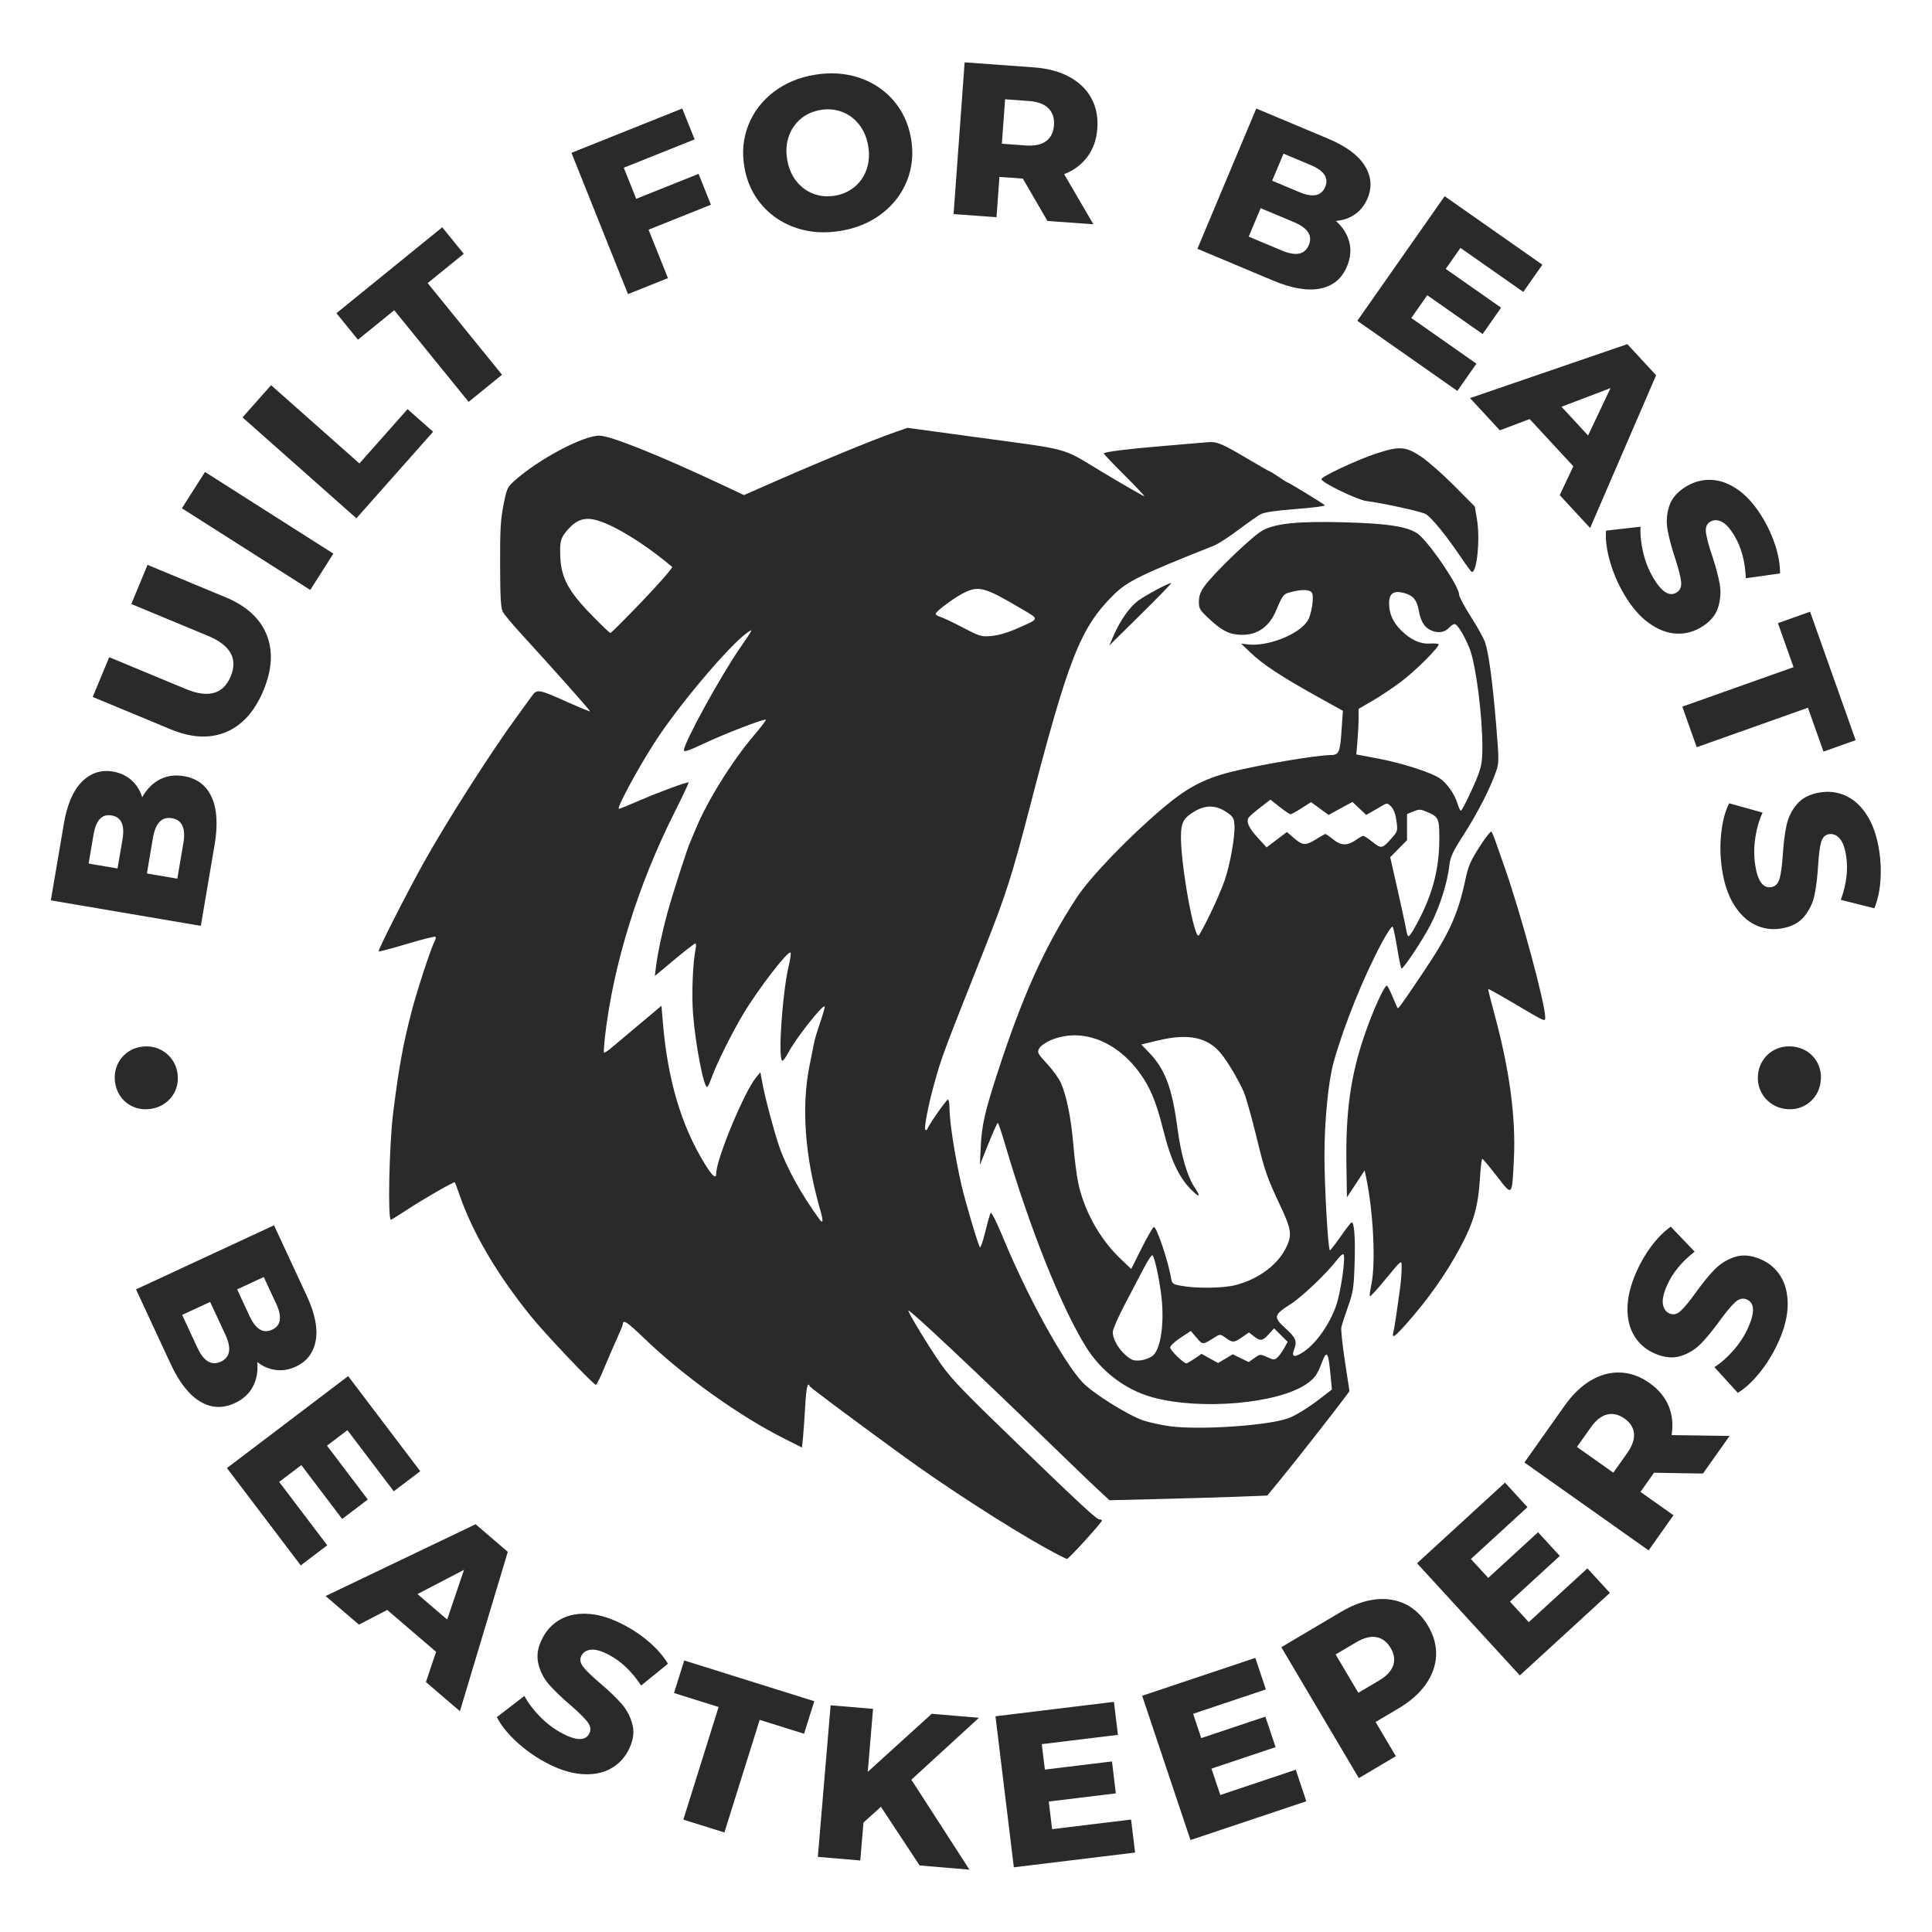
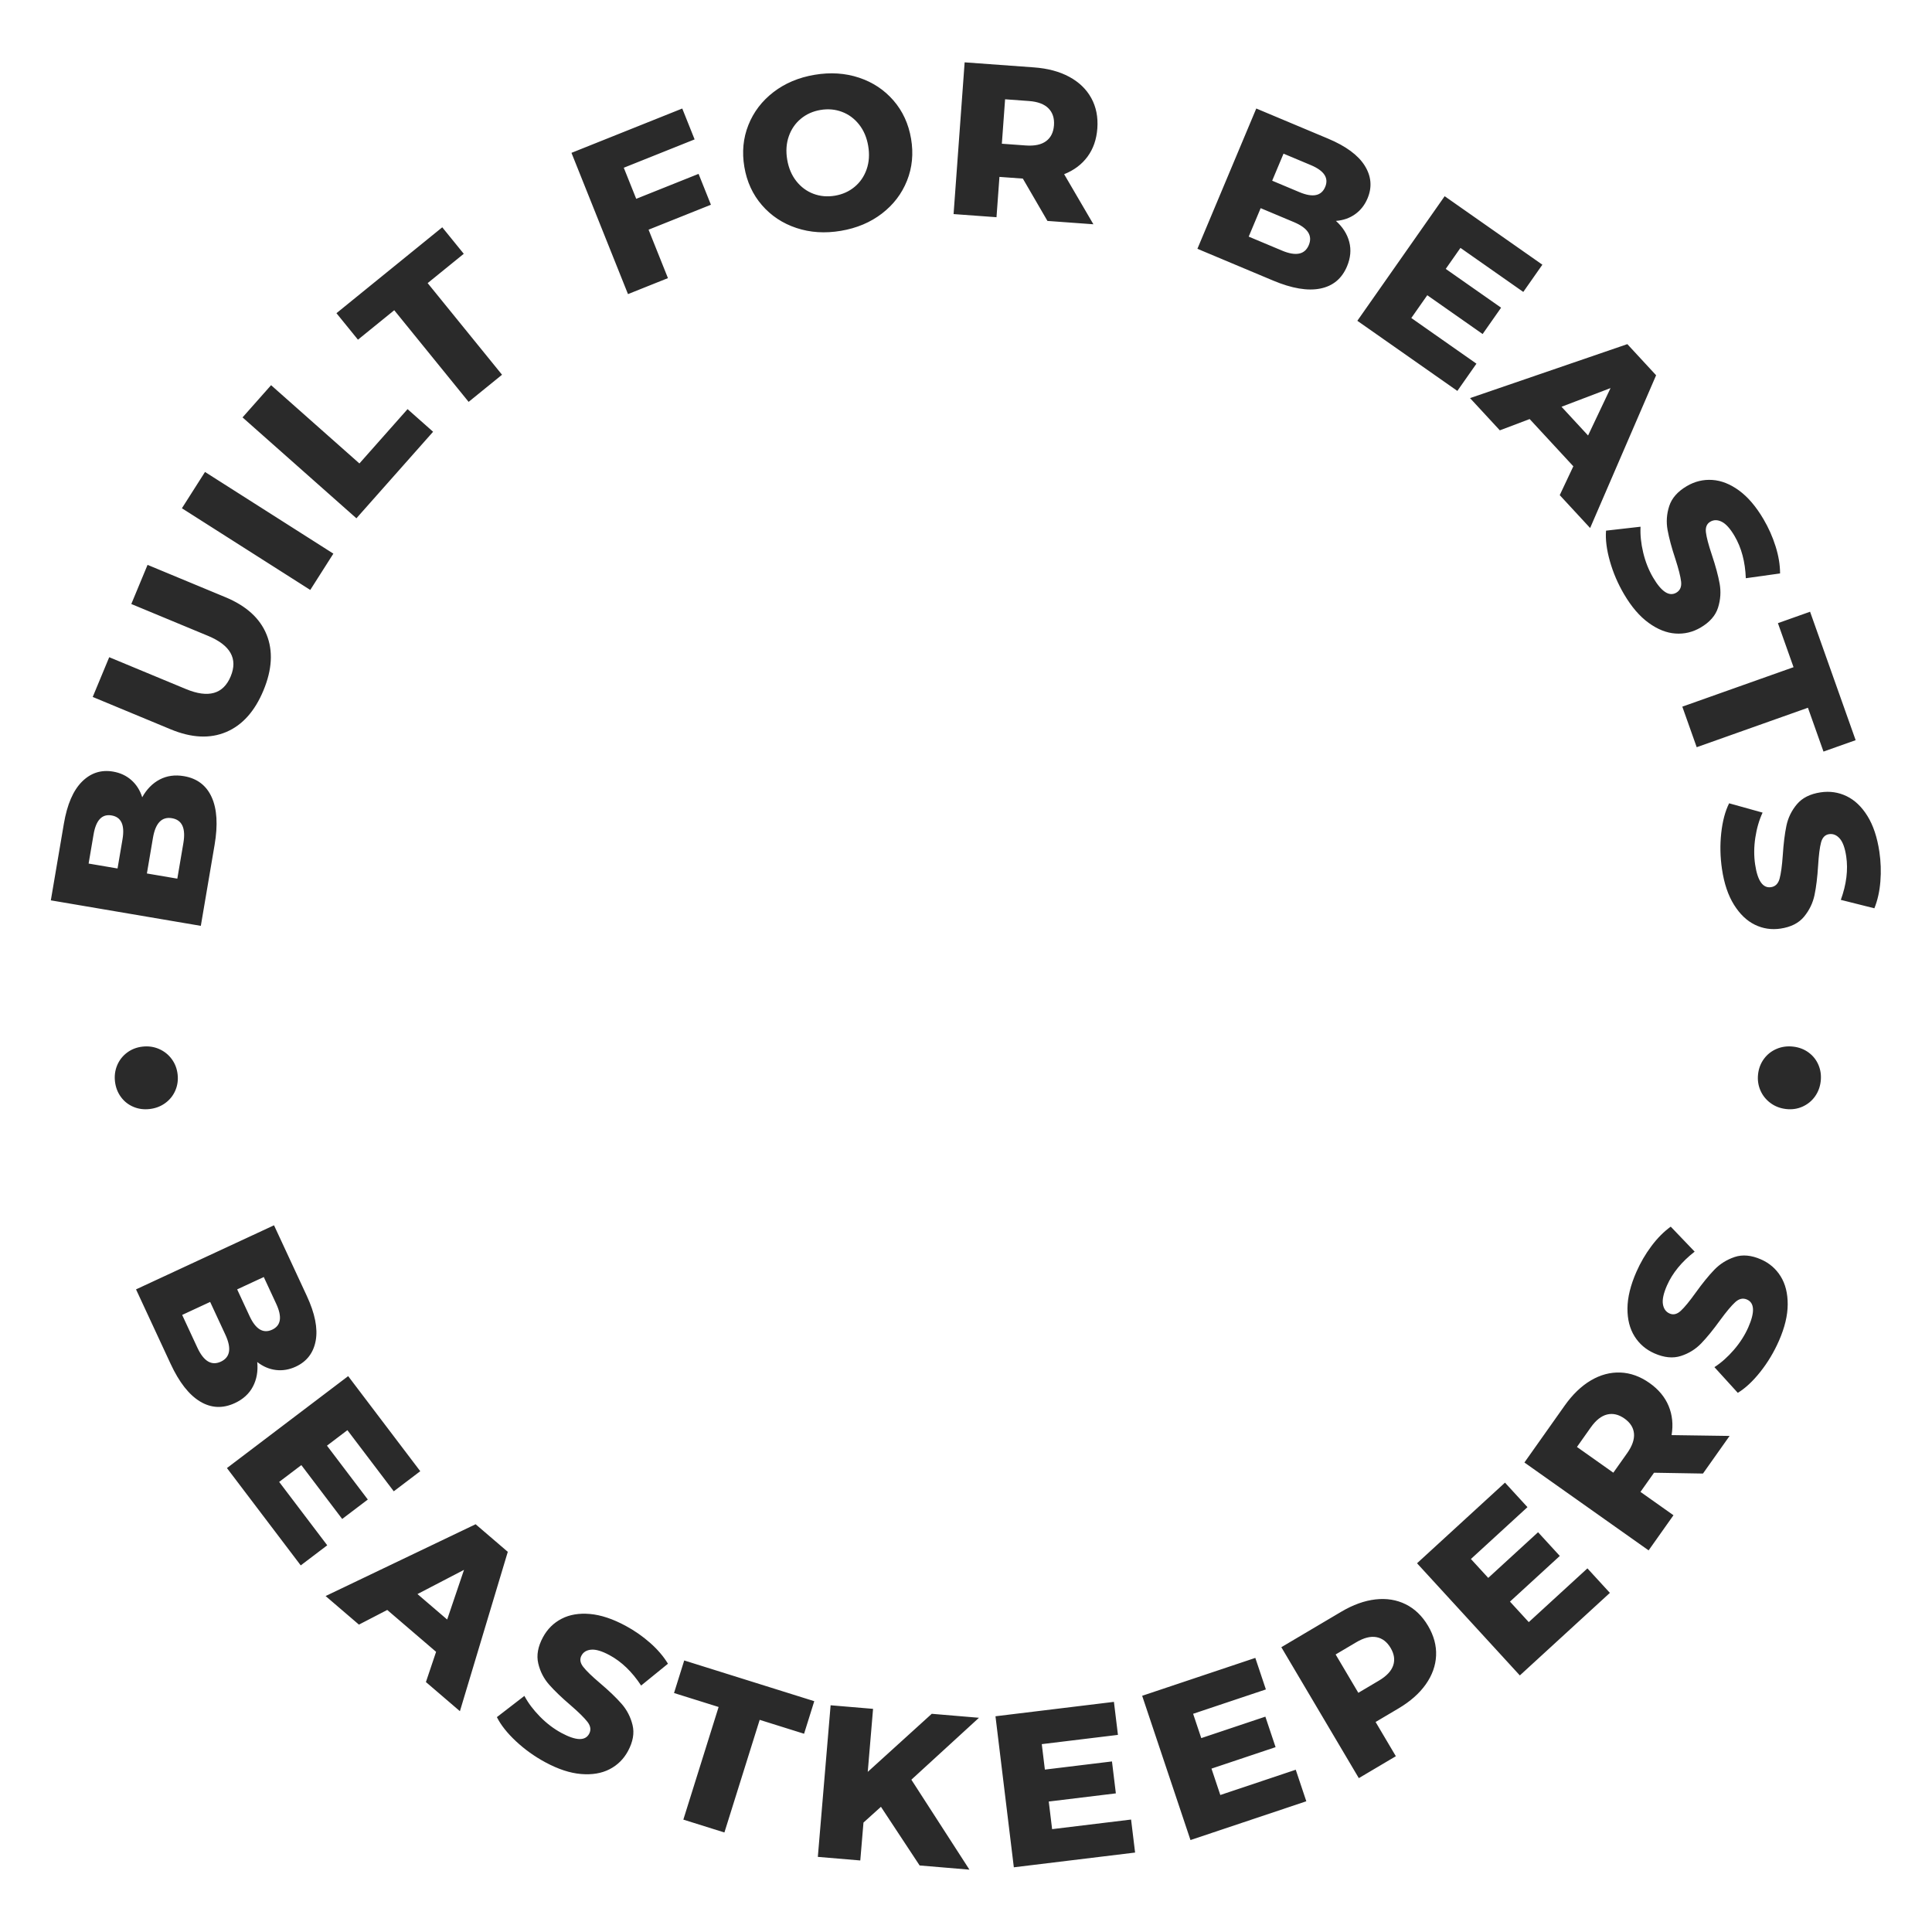
<svg xmlns="http://www.w3.org/2000/svg" height="800" width="800">
  <path transform="matrix(.917 0 0 .917 2426.003 -1674.207)" style="stroke:#c1c1c1;stroke-width:0;stroke-dasharray:none;stroke-linecap:butt;stroke-dashoffset:0;stroke-linejoin:miter;stroke-miterlimit:4;fill:#333;fill-rule:nonzero;opacity:1" d="M446.5 989.98c-77.04-5.19-144.92-26.29-205.14-63.78-63.69-39.64-113.22-92.95-147.42-158.66-43.61-83.76-62.82-172.31-58.95-271.62 2.47-63.29 10.41-113.42 25.89-163.45 25.88-83.68 70.6-151.53 135.12-205.06 65.54-54.38 147.38-86.4 238.5-93.31 38.72-2.94 46.56-2.59 77.84 3.48 91.83 17.82 166.22 65.26 211.55 134.89 14.43 22.16 23.21 43.46 23.46 56.9.26 13.76-1.51 13.32-30.58-7.7-29.14-21.08-43.25-30.12-65.97-42.27-42.67-22.84-88.95-35.97-142.62-40.47-17.9-1.51-58.24-.66-74.18 1.55-67.7 9.39-122.58 35.19-174.28 81.95-50.39 45.58-80.84 113.35-93.25 207.57-1.94 14.78-1.59 19.02 3.06 36.75 7.58 28.95 22.22 63.29 34 79.75 9.1 12.73 16.11 17.5 25.69 17.49 7.87 0 11.73-1.35 29.28-10.22 13.55-6.84 16.72-8.06 20.67-7.98 10.73.22 21.01 8.81 42.18 35.21 16.44 20.51 25.12 29.42 31.52 32.32 4.15 1.88 6.51 2.1 22.63 2.12 9.9.02 24.75-.16 33-.39 14.07-.4 15.44-.27 22.06 2.1 22.25 7.94 47.37 35.59 107.99 118.85 25.3 34.76 34.44 44.93 51.98 57.84 18.29 13.48 33.76 21.23 52.57 26.36 6.9 1.88 10.81 2.28 21.9 2.23 11.71-.05 14.52-.4 21.17-2.61 19.33-6.44 28.68-14.44 55.32-47.32 26.62-32.86 36.52-54.72 28.19-62.25-6.93-6.27-18.76-5.68-57 2.82-20.57 4.58-29.67 5.35-32.28 2.76-1.57-1.57-1.48-2.27 1.36-11.06 3.47-10.71 9.99-24.5 15.73-33.27 7.41-11.33 25.26-27.79 46.01-42.43 25.84-18.24 36.94-29.27 44.31-44.07 5.49-11.01 9.19-23.35 9.19-30.64 0-3.5-.47-4.62-2.51-5.96-2.36-1.55-2.93-1.51-9.43.58-4.3 1.38-15.2 7.14-28.74 15.18-25.92 15.39-33.94 19.45-41.61 21.06-5.37 1.12-5.87 1.06-7.86-.92-3.47-3.48-2.28-15.13 3.31-32.3 7.7-23.62 25.31-44.46 59.34-70.19 19.75-14.93 28.88-23.68 32.82-31.45 4.4-8.68 4.49-19.34.18-21-2.28-.87-10.72 3.71-22.5 12.22-10.81 7.8-17.49 11.65-22.19 12.78-2.01.48-3.38.05-5.44-1.72-2.39-2.05-2.82-3.27-3.19-9.1-.92-14.43 6.83-46.31 17.5-72.04 3.22-7.76 12.57-26.32 17.11-34 9.64-16.27 24.29-32.48 30.83-34.12 7.3-1.83 31.01 9.13 49.79 23.02 23.26 17.2 41.57 38.4 53.94 62.45 5.65 10.98 10.83 25.68 10.45 29.61-.26 2.67-.72 3.08-3.8 3.37-5.67.54-10.13-1.24-37.5-14.95-15.59-7.81-27.65-13.24-30.13-13.57l-4.13-.54-1.74 5.23c-1.28 3.87-1.63 7.38-1.31 13.46.72 13.58 6.58 24.18 26.84 48.54 16.35 19.66 21.01 25.6 26.78 34.19 10.15 15.1 17.13 31.01 20.31 46.31 1.89 9.07 1.59 31.35-.55 41.5-4.08 19.35-7.2 23.03-16.15 19.07-6.17-2.73-10.92-6.65-27.79-22.87-7.63-7.34-15.4-14.08-17.27-14.97-3.15-1.5-3.52-1.5-5.06.05-2.55 2.54-.32 14.97 4.41 24.69 3.17 6.49 5.47 9.25 16.67 20.03 26.26 25.27 32.06 31.47 36.42 38.88 9.64 16.4 13.46 36.92 11.24 60.35-2.07 21.84-4.84 31.77-8.84 31.77-3.05 0-5.75-2.65-14.96-14.73-16.97-22.27-25.3-27.84-33.51-22.43-6.65 4.39-9.9 10.73-18.63 36.35-24.12 70.86-48.8 114.77-84.52 150.34-20.46 20.38-36.29 31.3-69.58 47.98-58.27 29.19-112.23 45.34-174 52.06-16.67 1.82-58.03 2.59-75.5 1.41m17.81-587.09c-4.36-4.07-11.06-9.11-14.87-11.21-13.16-7.25-35.37-13.45-60.44-16.87-14.21-1.94-68.65-1.61-92.5.55-25.1 2.28-46.5 3.2-46.5 1.99 0-1.93 7.76-8.41 16-13.36 13.97-8.41 25.41-13.53 48-21.5 41.48-14.64 85.36-17.71 113.3-7.95 10.58 3.69 16.77 7.79 29.03 19.23 16.13 15.04 26.45 19.42 40.52 17.17 14.07-2.24 27.3-10 56.15-32.9 23.44-18.61 32.96-25.21 45.5-31.51 14.15-7.12 23.46-9.49 40-10.22 12.24-.53 13.11-.45 14.84 1.49 2.61 2.92 1.55 5.13-5.68 11.9-11.67 10.92-38.1 27.3-93.16 57.75-41.99 23.22-43.59 24.18-53.67 32.18-10.68 8.49-12.69 9.44-21.32 10.09l-7.27.55z" />
  <g fill="#333">
-     <path d="M3335.088-1928.111h58.474v153.702q0 23.723 10.86 35.585t27.9 11.862 28.067-11.862 11.026-35.585v-153.702h58.474v160.384q0 25.395-7.852 43.772-7.853 18.378-21.218 30.406-13.365 12.03-31.074 17.877t-37.424 5.847q-19.38 0-37.089-5.847t-31.074-17.877-21.218-30.406-7.852-43.772ZM3750.084-1928.111v48.45h-34.416q-12.697 0-21.385 8.854-8.687 8.854-8.687 21.217v174.753h-60.479v-174.753q0-12.363-8.687-21.217-8.688-8.855-21.385-8.855h-34.416v-48.45ZM3838.295-1777.082q0 21.05 4.678 33.08 4.678 12.028 12.864 18.042t19.213 7.518q11.026 1.504 23.39 1.504h12.028v42.101h-128.642v-253.274h56.47ZM3925.504-1674.837l69.5-253.274h89.883l69.5 253.274h-53.796l-3.007-11.026q-2.34-10.025-8.02-18.044t-13.365-13.866q-7.685-5.848-17.04-9.022t-19.38-3.174q-10.025 0-19.38 3.174-9.356 3.174-16.874 9.022-7.518 5.847-13.198 14.033t-8.354 17.877l-3.007 11.026Zm114.274-106.589q6.683 0 12.03-2.84 5.345-2.84 9.021-7.518 3.675-4.678 5.012-10.693t-.334-12.363l-5.346-21.05q-1.671-8.353-7.685-12.363-6.015-4.01-12.698-4.01-6.682 0-12.53 4.01t-7.852 12.363l-5.012 21.05q-1.67 6.35-.334 12.363 1.337 6.015 4.845 10.693t9.022 7.518 11.861 2.84M4179.781-1928.111h36.087l66.158 97.567q3.007 5.346 7.518 7.852t9.523 2.506q7.685 0 14.034-5.346 6.348-5.346 6.348-15.036v-87.543h52.46v253.274h-35.753l-66.827-90.55q-3.007-5.013-7.685-7.352-4.678-2.338-9.356-2.338-7.685 0-14.033 5.346-6.349 5.346-6.349 14.702v80.192h-52.125ZM4644.897-1801.14q0 26.063-9.69 48.95-9.69 22.889-26.564 40.264t-39.428 27.4q-22.554 10.023-48.617 10.023h-100.24v-253.274h100.24q26.063 0 48.617 10.024t39.428 27.399 26.564 40.263 9.69 48.951m-126.972 72.507q15.036 0 27.4-5.68 12.362-5.68 21.384-15.537t13.867-23.056q4.845-13.198 4.845-28.234t-4.845-28.234-13.867-23.056-21.385-15.537-27.399-5.68h-11.36q-12.697 0-21.552 8.687-8.855 8.688-8.855 21.385v84.87q0 12.697 8.855 21.385 8.855 8.687 21.552 8.687ZM4677.642-1928.111h153.702v51.457h-77.185q-10.359 0-17.542 7.35-7.184 7.351-7.184 17.71 0 10.358 7.184 17.542 7.183 7.184 17.542 7.184h37.423v50.788h-37.423q-10.359 0-17.542 7.184t-7.184 17.542v.334q0 10.358 7.184 17.542 7.183 7.184 17.542 7.184h77.185v51.457h-153.702ZM4962.993-1928.111q16.707 0 31.576 6.515 14.869 6.516 26.062 17.543t17.71 26.062 6.515 32.077q0 22.053-10.86 40.764t-29.905 29.738q-.668 0-1.336.669l-.334.334 53.461 99.572h-58.14l-41.766-79.858q-2.005-4.01-6.181-6.85t-8.855-3.508q-8.688 0-13.867 5.346t-5.179 14.033v70.837H4868.1v-253.274Zm-43.772 83.2q.668 11.36 8.688 19.212 8.019 7.852 19.714 7.852h14.033q6.015 0 11.194-2.172 5.179-2.171 9.021-6.014t6.015-9.022 2.172-10.859q0-12.029-8.354-20.382t-20.048-8.354h-13.7q-12.362 0-20.716 8.688-8.353 8.687-8.019 21.05M5248.678-1928.111l-76.183 161.721q-3.341 7.351-2.673 15.036t4.678 14.034 10.525 10.19 14.87 3.843h42.1v48.45H5072.59l80.86-171.411q2.674-5.68 2.173-11.695-.502-6.014-3.509-10.86-3.007-4.844-8.186-7.851-5.18-3.008-11.528-3.008h-51.79v-48.45Z" />
-   </g>
+     </g>
  <g fill="#2A2A2A">
-     <path d="M-314.224-2583.206q-5.4-.161-9.298-2.894t-5.515-7.838q-2.363-7.454 2.35-13.406 4.712-5.951 16.056-9.546l30.629-9.706 17.974 56.72-29.009 9.193q-10.858 3.44-17.8 1.227-6.944-2.214-9.1-9.02-1.284-4.052-.313-7.881.97-3.83 4.026-6.85m32.642 6.776-3.466-10.939-11.02 3.492q-8.103 2.568-6.357 8.078 1.72 5.429 9.823 2.861Zm-24.08-29.284q-8.428 2.67-6.605 8.424t10.25 3.082l13.451-4.262-3.646-11.506zM-386.942-2577.432l-4.27-12.284 45.12-15.687 19.539 56.2-44.078 15.324-4.27-12.283 28.34-9.853-3.293-9.474-24.969 8.68-4.13-11.882 24.968-8.68-3.572-10.277ZM-436.997-2560.257l23.528-8.915.276-12.466 16.056-6.084-3.48 64.946-15.499 5.873-45.722-46.303 16.374-6.204Zm9.008 9.858 13.9 15.094.407-20.515ZM-489.751-2552.96q6.682-2.745 13.65-3.679 6.969-.933 12.03.203l-.393 13.579q-4.697-.92-10.185-.41t-10.206 2.448q-8.963 3.683-7.121 8.164.97 2.359 3.993 2.449t9.201-.978q6.76-1.216 11.557-1.395t9.174 1.974 6.735 7.892q2.068 5.032.98 10.212t-5.583 9.783-12.436 7.867q-5.425 2.23-11.193 3.175-5.768.946-10.747.235l.047-13.528q9.606 1.015 16.997-2.022 4.638-1.906 6.196-4.154t.652-4.45q-.904-2.2-3.872-2.268t-9.035 1.048q-6.84 1.248-11.597 1.41-4.757.164-9.157-1.934t-6.759-7.837q-2.035-4.953-.93-10.093 1.103-5.14 5.621-9.8t12.38-7.89M-516.643-2490.195l16.728-7.36 5.374 12.216-48.783 21.461-5.374-12.215 16.65-7.325-18.586-42.247 15.405-6.778ZM-588.198-2484.736l2.805-8.763-6.375-13.44 15.053-7.14 25.5 53.759-15.053 7.14-10.6-22.348-10.212 32.22-16.742 7.941 10.671-34.226-37.323-18.986 17.664-8.379ZM-674.731-2451.588l-5.883-11.599 42.604-21.608 26.914 53.065-41.619 21.108-5.882-11.598 26.76-13.572-4.537-8.946-23.576 11.958-5.69-11.22 23.576-11.957-4.922-9.703ZM-728.286-2422.84l-6.183-11.442 42.026-22.71 28.288 52.345-41.054 22.186-6.183-11.441 26.397-14.266-4.768-8.823-23.257 12.567-5.98-11.067 23.256-12.568-5.173-9.572ZM-740.033-2362.66q-6.997 4.031-13.489 4.682t-11.773-2.045q-5.281-2.695-8.634-8.514t-3.016-11.702 4.156-11.175q3.818-5.29 10.815-9.322l8.985-5.178-7.767-13.477 14.583-8.403 29.707 51.553zm-14.437-27.096q-4.492 2.588-5.65 5.856-1.16 3.267.92 6.876 2.08 3.608 5.509 4.281t7.921-1.916l8.101-4.668-8.7-15.098zM-837.038-2358.717l-6.793-11.09 40.735-24.952 31.08 50.738-39.794 24.375-6.793-11.09 25.587-15.672-5.24-8.553-22.542 13.807-6.57-10.727 22.542-13.808-5.683-9.278ZM-868.346-2335.257l7.693-5.009-8.627-13.249 14.104-9.183 32.466 49.862-22.794 14.841q-6.767 4.407-13.214 5.41-6.447 1.002-11.867-1.402t-9.084-8.032q-3.525-5.414-3.617-11.085-.092-5.67 3.125-11.011l-20.96-8.667 15.102-9.833Zm2.923 23.962q2.273 3.49 5.733 3.976t7.806-2.344l7.835-5.102-9.508-14.602-7.835 5.101q-4.345 2.83-5.324 6.155t1.293 6.816M-929.007-2315.116q5.95-4.099 12.563-6.486 6.612-2.388 11.8-2.349l2.49 13.354q-4.785.097-10.04 1.756-5.257 1.66-9.457 4.553-7.98 5.497-5.231 9.487 1.446 2.1 4.42 1.548t8.786-2.904q6.35-2.62 11-3.81t9.383-.013q4.734 1.178 8.254 6.288 3.086 4.48 3.12 9.772.032 5.293-3.386 10.744t-10.488 10.321q-4.83 3.328-10.268 5.473-5.437 2.146-10.454 2.505l-2.818-13.231q9.604-1.042 16.184-5.575 4.13-2.845 5.176-5.372t-.304-4.486-4.265-1.397-8.608 2.936q-6.42 2.668-11.035 3.834-4.616 1.167-9.36.048t-8.264-6.228q-3.038-4.41-3.047-9.668t3.42-10.768 10.43-10.332" />
-   </g>
+     </g>
  <g fill="#2A2A2A">
    <path d="M-224.861 2426.718q-3.518-4.102-4.122-8.823-.604-4.722 2.08-9.355 3.921-6.767 11.495-7.29 7.573-.524 17.869 5.443l27.8 16.109-29.832 51.481-26.33-15.257q-9.854-5.71-12.893-12.334-3.038-6.624.542-12.802 2.13-3.677 5.616-5.538 3.485-1.86 7.775-1.634m16.97 28.695 5.753-9.928-10.002-5.796q-7.355-4.262-10.253.74-2.855 4.927 4.5 9.188Zm5.434-37.522q-7.648-4.432-10.674.79t4.623 9.654l12.208 7.074 6.052-10.443zM-250.254 2372.614q11.082 7.281 13.26 17.357 2.178 10.075-5.103 21.157l-18.109 27.564-14.066-9.241 17.83-27.137q7.84-11.935-1.608-18.143-9.377-6.16-17.218 5.774l-17.83 27.138-13.852-9.102 18.109-27.563q7.28-11.082 17.393-13.084 10.112-2 21.194 5.28M-320.176 2398.385l-13.663-9.827 34.742-48.303 13.663 9.827ZM-347.438 2378.716l-13.277-10.344 28.366-36.41-22.395-17.447 8.201-10.527 35.672 27.79ZM-388.779 2328.777l13.959 11.795-8.614 10.193-40.706-34.4 8.613-10.192 13.894 11.74 29.79-35.252 12.855 10.863ZM-456.955 2267.98l9.151-9.36-18.78-18.362 9.092-9.299 18.78 18.362 14.262-14.587 12.034 11.766-41.596 42.544-33.367-32.623 9.091-9.299ZM-472.023 2184.23q6.387 6.944 8.54 15.185t-.133 16.177-8.792 13.92-14.604 7.602-16.132-1.214-14.42-9.775-8.541-15.185q-2.153-8.24.133-16.176t8.792-13.92q6.506-5.986 14.604-7.603 8.099-1.617 16.132 1.214t14.42 9.776m-10.26 9.438q-3.05-3.315-7.088-4.566-4.039-1.252-8.324-.197t-7.975 4.45-5.099 7.577q-1.408 4.182-.497 8.311t3.96 7.444 7.09 4.567 8.323.197 7.975-4.45 5.099-7.578.497-8.31q-.91-4.13-3.96-7.445M-530.96 2142.192l5.798 7.117 12.257-9.986 10.63 13.048-46.128 37.582-17.18-21.087q-5.1-6.26-6.783-12.564t.132-11.95 7.02-9.886q5.009-4.08 10.638-4.774 5.63-.694 11.282 1.937l6.39-21.762 11.382 13.97Zm-23.515 5.454q-3.23 2.63-3.344 6.123-.115 3.493 3.16 7.512l5.906 7.249 13.509-11.006-5.906-7.249q-3.275-4.02-6.686-4.64t-6.64 2.01M-611.172 2059.684q-1.432-5.21.035-9.739 1.468-4.528 5.873-7.574 6.432-4.447 13.505-1.69 7.073 2.756 13.84 12.545l18.273 26.428-48.94 33.838-17.307-25.03q-6.477-9.368-6.4-16.655t5.95-11.348q3.495-2.417 7.441-2.613t7.73 1.838m3.109 33.192 9.438-6.526-6.574-9.508q-4.834-6.992-9.589-3.705-4.684 3.239.15 10.23Zm20.92-31.619q-5.027-7.271-9.991-3.839t.063 10.703l8.025 11.606 9.928-6.864zM-633.841 1990.001l11.075-6.817 25.042 40.68-50.669 31.19-24.463-39.738 11.075-6.818 15.73 25.552 8.54-5.258-13.857-22.511 10.713-6.595 13.857 22.511 9.266-5.703ZM-657.86 1943.77l12.037 22.094 12.388-1.426 8.215 15.078-64.814 5.403-7.93-14.555 39.64-51.606 8.378 15.376Zm-8.539 10.267-13.06 15.827 20.38-2.392ZM-669.119 1893.033q3.116 6.519 4.437 13.424t.47 12.022l-13.58.366q.655-4.74-.16-10.192-.815-5.451-3.014-10.053-4.178-8.743-8.55-6.654-2.3 1.1-2.221 4.123t1.49 9.133q1.592 6.682 2.039 11.46.447 4.78-1.459 9.27-1.905 4.49-7.503 7.166-4.909 2.346-10.141 1.549t-10.08-5.028-8.55-11.976q-2.529-5.292-3.795-10.999-1.267-5.706-.835-10.717l13.51-.71q-.477 9.65 2.968 16.858 2.162 4.525 4.493 5.955t4.48.403 2.048-3.994q-.1-2.967-1.55-8.962-1.629-6.758-2.057-11.5-.429-4.74 1.42-9.25 1.848-4.511 7.447-7.186 4.831-2.31 10.025-1.494 5.194.815 10.099 5.066t8.57 11.92M-732.678 1867.573l7.094 16.841-12.298 5.18-20.69-49.114 12.299-5.18 7.061 16.762 42.536-17.917 6.533 15.51ZM-712.784 1789.448q2.484 6.784 3.146 13.783.662 7-.67 12.013l-13.553-.92q1.1-4.658.805-10.162t-2.05-10.293q-3.331-9.099-7.88-7.433-2.395.877-2.603 3.895-.207 3.017.62 9.232.952 6.802.945 11.603-.007 4.8-2.329 9.09t-8.148 6.423q-5.108 1.87-10.242.582-5.133-1.288-9.56-5.958-4.425-4.67-7.377-12.732-2.017-5.508-2.738-11.309-.72-5.8.183-10.748l13.516.573q-1.387 9.56 1.36 17.062 1.725 4.71 3.91 6.353 2.186 1.644 4.421.825 2.235-.818 2.417-3.781t-.695-9.07q-.982-6.881-.96-11.642t2.29-9.075q2.266-4.315 8.093-6.449 5.028-1.841 10.122-.538 5.093 1.303 9.574 5.998t7.403 12.678" />
  </g>
  <line style="stroke:#c1c1c1;stroke-width:0;stroke-dasharray:none;stroke-linecap:butt;stroke-dashoffset:0;stroke-linejoin:miter;stroke-miterlimit:4;fill:#000;fill-rule:nonzero;opacity:1" y2="NaN" y1="NaN" x2="NaN" x1="NaN" />
-   <path transform="matrix(.743 0 0 .743 -51.158 97.18)" style="stroke:#c1c1c1;stroke-width:0;stroke-dasharray:none;stroke-linecap:butt;stroke-dashoffset:0;stroke-linejoin:miter;stroke-miterlimit:4;fill:#2a2a2a;fill-rule:nonzero;opacity:1" d="M651.52 731.88c-21.48-11.94-56.14-34.35-79.85-51.63-28.82-21-51.19-37.7-51.5-38.45-1.18-2.82-2.01.71-2.57 10.95-.36 6.46-.9 14.32-1.22 17.46l-.57 5.72-9.15-4.59c-25.77-12.91-56.73-35.05-79.13-56.6-9.07-8.73-11.53-10.37-11.53-7.69 0 .52-1.5 4.21-3.33 8.2s-5.04 11.41-7.14 16.5-4.15 9.25-4.56 9.25c-1.35 0-28.34-28.44-36.1-38.05-19.04-23.56-32.54-46.52-39.97-67.95-1.23-3.58-2.38-6.67-2.54-6.88-.42-.55-17.46 9.24-27.01 15.52-4.49 2.95-8.37 5.36-8.63 5.36-1.86 0-.95-42.29 1.29-60 3.17-25.14 5.46-37.72 10.16-55.82 3.08-11.86 10.73-35.26 12.79-39.11.66-1.23.94-2.5.62-2.83-.32-.32-7.45 1.47-15.83 3.99-8.39 2.51-15.53 4.39-15.88 4.18-.64-.38 15.66-32.47 25.1-49.41 12.95-23.23 37.98-62.43 52.38-82 3.03-4.12 6.56-8.97 7.83-10.78 2.93-4.13 3.69-4.01 19.79 3.19 6.83 3.05 12.55 5.4 12.72 5.23.28-.28-20.07-23.18-39.1-43.98-4.45-4.86-8.73-10.04-9.52-11.5-1.11-2.08-1.44-7.81-1.5-26.16-.06-19.48.26-25.18 1.88-33.34 1.89-9.51 2.11-9.98 6.5-13.85 13.57-11.96 37.86-24.81 46.89-24.81 6.25 0 33.71 11.02 69.66 27.95l11 5.18 9.5-4.2c30.91-13.66 61.74-26.4 75.06-31.02l6.55-2.27 34.95 4.76c58.68 8 49.54 5.49 74.83 20.6 12.03 7.19 22.02 12.92 22.2 12.74.19-.19-4.82-5.48-11.12-11.77-6.31-6.29-11.47-11.72-11.47-12.06 0-.86 14-2.58 36-4.41 10.17-.85 20.08-1.69 22-1.86 4.93-.46 7.8.73 21.84 9.04 6.8 4.03 12.57 7.32 12.83 7.32s2.43 1.35 4.83 3 4.56 3 4.8 3c.63 0 19.89 11.79 20.88 12.78.46.46-6.68 1.39-15.85 2.08-10.92.83-17.7 1.8-19.67 2.81-1.65.86-7.31 4.81-12.58 8.78s-11.38 7.94-13.58 8.81c-41.25 16.37-48.44 19.91-56.2 27.63-18.4 18.32-25.04 35.23-46.78 119.11-9.53 36.77-13.28 48.47-25 78-23.24 58.58-23.83 60.16-27.97 75-3.3 11.81-5.86 25.04-5 25.83.4.37.9.19 1.11-.4.88-2.44 10.64-16.43 11.45-16.43.49 0 .89 1.99.89 4.43 0 7.76 2.82 26.02 6.64 43.07 1.96 8.7 9.38 33.72 10.33 34.78.38.44 1.72-3.39 2.97-8.5 1.24-5.1 2.59-9.87 2.99-10.59.43-.8 3.2 4.69 7.05 14 13.29 32.17 33.1 68.31 43.93 80.14 5.5 6.02 25.2 18.44 34.11 21.5 3.02 1.04 9.54 2.47 14.49 3.18 15.7 2.23 52.75-.09 65.41-4.1 4.37-1.39 11.65-5.82 19.39-11.81l5.81-4.49-.6-6.55c-1.34-14.69-2.14-15.99-5.05-8.31-2.48 6.56-3.96 8.63-8.39 11.69-15.99 11.09-59.27 14.84-86.02 7.47-15.01-4.13-28.63-14.51-37.12-28.28-13.91-22.57-31.38-66.4-45-112.88-1.89-6.46-3.7-11.75-4.01-11.75s-2.69 5.29-5.28 11.75l-4.71 11.75.51-10.5c.56-11.62 2.26-19.12 9.1-40.24 14.07-43.43 26.5-70.99 44.33-98.26 7.51-11.5 29.15-33.98 48.1-49.98 13.36-11.27 22.62-16.21 37.54-20.02 15.23-3.89 47.79-9.43 55.69-9.48 4.91-.03 5.47-1.29 6.33-14.14l.71-10.55-14.87-8.26c-19.38-10.77-29.6-17.5-36.38-23.95l-5.5-5.24 3.5.44c11.19 1.39 28.52-5.36 33.58-13.09 2.24-3.42 3.81-14.05 2.34-15.83-1.4-1.68-5.48-1.79-11.36-.31-4.5 1.13-4.74 1.42-8.54 10.4-3.79 8.92-10.19 13.51-18.86 13.51-6.75 0-10.97-2-18.08-8.59-5.6-5.18-6.08-5.96-6.08-9.87 0-3.14.81-5.38 3.12-8.64 5.18-7.29 26.96-28.18 32.46-31.12 7.36-3.94 19.87-5.17 45.82-4.48 25.35.66 36.86 2.68 41.76 7.32 7.52 7.11 21.84 28.66 21.84 32.87 0 1.19 2.97 6.78 6.59 12.43 3.63 5.64 7.21 12.13 7.96 14.42 2.03 6.14 4.21 22.5 6.13 45.93 1.63 19.89 1.63 20.98-.1 26-3.16 9.17-10.18 22.88-17.86 34.88-6.38 9.96-7.56 12.5-8.15 17.5-1.14 9.86-5.47 23.38-10.63 33.22-4.6 8.77-14.76 24.08-16 24.11-.31.01-1.38-5.04-2.39-11.23s-2.17-11.63-2.58-12.09-3.01 3.37-5.78 8.5c-10.22 18.93-21.33 46.41-27.05 66.87-2.97 10.63-5.14 32.42-5.16 51.82-.01 17.64 2.02 53.15 3.04 53.15.34 0 2.95-3.35 5.82-7.45 2.86-4.1 5.61-7.71 6.12-8.02 1.6-.99 2.32 8.26 1.81 23.34-.44 13.22-.8 15.5-3.69 23.63-1.76 4.95-3.42 10.12-3.69 11.5s.64 9.92 2.02 19l2.51 16.5-2.71 3.68c-5.36 7.26-27.51 35.52-35.22 44.92l-7.88 9.6-17.3.66c-9.52.35-29.31.94-43.98 1.29l-26.67.65-6.33-5.88c-3.48-3.23-13.08-12.43-21.33-20.44-46.42-45.06-83.69-80.12-84.41-79.4-.54.54 11.8 20.84 18.17 29.87 5.92 8.41 12.7 15.44 43.74 45.38 34.58 33.35 43.05 41.17 44.6 41.17.77 0 1.4.25 1.4.56 0 1.1-18.5 21.44-19.49 21.43-.56 0-5.95-2.75-11.99-6.11Zm83.09-105.53 3.89-2.64 4.6 2.56 4.6 2.56 4.09-2.43 4.08-2.44 4.46 2.17 4.45 2.16 3.18-2.26c3.14-2.23 3.24-2.24 7.11-.5 3.69 1.66 4.05 1.67 5.79.1 1.02-.92 2.69-3.24 3.73-5.16l1.87-3.48-3.78-3.74-3.78-3.75-2.94 3.25c-3.44 3.81-4.75 3.99-8.37 1.14l-2.68-2.1-3.76 2.6c-4.57 3.18-5.42 3.21-9.23.39-2.67-1.97-3.24-2.06-5.21-.82-7.8 4.92-7.44 4.9-10.98.78l-3.23-3.76-5.74 3.76c-3.16 2.08-5.74 4.51-5.75 5.43-.01 1.53 7.45 8.83 9.03 8.83.37 0 2.43-1.19 4.57-2.65Zm-23.55-1.42c4.63-3.25 6.87-18.33 5-33.6-1.23-10.08-3.67-21.26-4.91-22.55-.39-.4-2.52 2.75-4.75 7-2.23 4.24-7.06 13.46-10.73 20.47S689 610.14 689 611.54c0 4.98 4.99 12.25 10.5 15.29 2.51 1.39 8.2.45 11.56-1.9Zm83.44-1.79c7.28-4.49 14.93-15.03 18.9-26.03 2.64-7.34 5.56-27.49 4.17-28.87-.37-.37-1.87.88-3.32 2.79-5.85 7.67-19.57 20.77-26.15 24.99-9.51 6.09-9.73 7.2-2.74 13.56 5.75 5.23 6.49 7.06 4.7 11.75-1.52 4.02-.09 4.6 4.44 1.81Zm-37.14-37.73c13.4-3.47 24.27-11.79 28.81-22.06 2.66-6.01 2.13-9.52-3.13-20.7-8.21-17.48-9.24-20.42-14.04-40.15-2.68-11-5.84-22.19-7.03-24.86-2.94-6.62-8.68-16.33-12.4-20.99-7.44-9.34-18.29-11.69-35.16-7.63l-9.52 2.29 3.97 4.1c9.3 9.59 13.15 19.7 16.2 42.59 2.05 15.34 5.5 27.03 9.89 33.5 3.21 4.73 2.4 5.25-1.81 1.14-7.13-6.96-11.72-16.64-16-33.69-4.03-16.11-7.43-24.18-13.68-32.53-13.26-17.72-32.63-24.57-49.26-17.41-2.71 1.17-5.51 3.2-6.21 4.51-1.2 2.23-.89 2.82 4.48 8.62 3.16 3.42 6.64 8.27 7.72 10.79 3.15 7.35 5.6 19.58 6.82 34.07.62 7.42 1.82 16.88 2.65 21 3.11 15.45 12.02 31.63 23.37 42.45l6.25 5.96 5.87-11.71c3.23-6.43 6.28-11.7 6.79-11.7 1.53 0 7.92 18.96 9.5 28.18.6 3.52.84 3.72 5.84 4.63 8.5 1.55 23.3 1.35 30.08-.4Zm-231.45-42.16c-8.51-29.56-10.54-57.17-5.89-80.25 1.16-5.77 2.36-11.77 2.67-13.32s1.82-6.5 3.36-10.99c1.54-4.5 2.61-8.36 2.39-8.59-1.14-1.13-16.07 17.82-20.15 25.57-1.5 2.85-3.08 4.96-3.51 4.7-2.44-1.52.13-38.44 3.72-53.26.85-3.52 1.26-6.67.92-7-1.37-1.34-17.99 20.23-26.36 34.21-6.26 10.46-15.01 28.07-17.61 35.43-1.01 2.89-2.15 5.25-2.52 5.25-1.94 0-6.46-23.43-7.83-40.54-.88-11.08-.16-28.92 1.48-36.71.32-1.51.21-2.75-.25-2.75s-5.72 4.08-11.68 9.06l-10.85 9.06.66-5.31c.91-7.34 3.3-18.63 6.19-29.31 2.78-10.23 10.89-35.49 12.85-40 .72-1.65 2.14-5.02 3.16-7.48 6.32-15.37 20.25-37.75 32.3-51.89 3.92-4.6 6.94-8.56 6.71-8.8-.75-.75-22.79 7.71-34.42 13.21-8.34 3.94-11.25 4.93-11.25 3.81 0-4.16 20.45-41.42 31.48-57.35 7.14-10.31 7.32-10.71 3.78-8.18-10.28 7.31-39.04 41.48-51.92 61.68-9.67 15.15-21.13 36.5-19.59 36.5.42 0 5.49-2.05 11.26-4.56 11.24-4.88 27.06-10.7 27.61-10.15.18.18-3.43 7.84-8.03 17.01-20.24 40.32-33.85 84.2-38.52 124.13-.57 4.91-.84 9.13-.59 9.38.24.24 1.98-.85 3.86-2.43s8.98-7.56 15.79-13.27l12.37-10.39.73 8.89c2.66 32.24 10.23 57.84 23.46 79.33 4.15 6.76 6.31 8.56 6.31 5.27 0-7.91 15.63-45.57 22.23-53.57l2.36-2.86 1.3 6.86c1.54 8.2 6.32 26.03 9.27 34.66 3.91 11.42 12.55 27.03 22.33 40.35 2.14 2.91 2.29 1.06.42-5.4ZM743.19 378.8c3.05-6.21 6.71-14.68 8.13-18.8 3.11-9.01 5.93-24.95 5.5-31.04-.29-3.92-.78-4.71-4.61-7.27-5.71-3.82-11.38-3.95-17.46-.39-6.36 3.73-7.75 6.33-7.75 14.46 0 15.89 7.29 56.42 9.86 54.83.43-.27 3.28-5.57 6.33-11.79Zm113.19 8.94C866.69 369.91 871 354.79 871 336.4c0-11.22-.37-11.99-7.29-14.88-3.28-1.37-4.11-1.38-7.21-.08l-3.5 1.46v14.53l-4.69 4.76-4.68 4.76 4.14 18.27c2.27 10.06 4.4 19.97 4.73 22.03.32 2.06.91 3.75 1.3 3.74.38 0 1.54-1.46 2.58-3.25Zm-11.61-51.8c2.98-3.41 3.08-3.81 2.33-9.32-.52-3.78-1.52-6.48-2.94-7.9-2.04-2.05-2.29-2.07-4.91-.53-1.51.89-4.15 2.42-5.86 3.41l-3.12 1.78-3.85-3.63-3.85-3.63-6.64 3.63-6.64 3.63-4.9-3.58-4.89-3.58-5.26 3.39c-2.9 1.86-5.67 3.39-6.16 3.39-.5 0-3.22-1.83-6.05-4.07l-5.16-4.08-5.37 4.15c-2.96 2.28-5.91 4.79-6.55 5.56-1.87 2.25-.32 5.9 4.92 11.59l4.86 5.29 5.66-4.27 5.67-4.28 4.21 3.61c4.73 4.05 6.33 4.04 12.79-.04 2.15-1.35 4.16-2.46 4.48-2.46s2.33 1.41 4.48 3.13c4.4 3.54 7.88 3.51 12.97-.12 1.55-1.11 3.2-2.01 3.66-2 .47.01 2.81 1.57 5.21 3.48 4.91 3.9 5.37 3.79 10.91-2.55Zm43.15-24.01c6.42-13.81 7.08-16.28 7.08-26.45 0-17.68-3.66-46.02-7.07-54.65-2.79-7.08-6.87-13.83-8.37-13.83-.69 0-2.03.86-2.98 1.91-2.48 2.74-6.04 3.34-10.01 1.69-3.78-1.59-5.93-4.98-7.01-11.1-1.01-5.73-2.99-8.25-7.56-9.62-6.23-1.86-9-.18-9 5.48 0 5.8 2.07 10.51 6.61 15.05 5.26 5.26 10.66 7.79 15.95 7.46 2.41-.15 4.65 0 4.98.34 1.04 1.04-12.52 14.63-20.91 20.95-4.41 3.32-11.53 8.08-15.82 10.57l-7.81 4.54v5.21c0 2.87-.28 8.58-.63 12.7l-.63 7.48 11.73 2.21c13.67 2.57 29.94 7.78 34.89 11.18 4.01 2.74 8.22 8.82 9.83 14.2.62 2.06 1.44 3.75 1.82 3.75.39 0 2.6-4.08 4.91-9.07ZM635 219.77c13.73-6.08 13.49-5.12 2.82-11.44-19.32-11.45-23.13-12.61-30.55-9.33-5.62 2.49-17.34 11.1-16.93 12.45.16.52 1.39 1.25 2.73 1.62 1.33.37 6.93 3.02 12.43 5.89 9.57 4.99 10.26 5.19 16 4.68 3.64-.33 8.95-1.85 13.5-3.87Zm-207.96-15.81c9.5-9.93 16.87-18.39 16.37-18.82-15.15-12.87-32.81-23.72-42.59-26.17-6.19-1.55-10.57-.09-15.23 5.06-4.32 4.79-4.91 6.94-4.44 16.26.56 11.04 4.69 18.61 17.19 31.46 5.48 5.64 10.3 10.25 10.7 10.25s8.5-8.12 18-18.04Zm418.35 407.6c.38-1.48 1.13-5.93 1.68-9.88s1.42-10.1 1.93-13.68.95-8.72.97-11.44c.04-5.74.91-6.35-10.35 7.23-3.77 4.57-7.07 8.09-7.33 7.83-.26-.25.1-3.08.79-6.29 2.58-11.95 1.14-41.16-2.96-60.33l-.75-3.5-4.93 7.5-4.94 7.5-.29-18.5c-.44-29 2.29-48.84 9.79-71.05 4.91-14.53 11.78-29.59 12.93-28.37.47.51 1.89 3.4 3.14 6.42 1.26 3.02 2.43 5.69 2.62 5.93.47.6 1.94-1.43 13.72-18.93 15.26-22.67 19.92-32.87 24.21-53 1.49-7.03 2.83-10.11 7.74-17.8 3.27-5.12 6.26-8.94 6.66-8.5.39.44 1.41 2.82 2.26 5.3s3.18 9.12 5.18 14.78c8.75 24.77 22.54 75.74 22.54 83.32 0 2.66.47 2.87-16.96-7.45-7.96-4.71-14.6-8.42-14.77-8.26-.16.17 1.28 6.05 3.2 13.08 8.59 31.33 12.25 58.33 11.08 81.71-1.06 21.2-.72 20.87-9.56 9.44-4.09-5.29-7.72-9.62-8.06-9.62-.35 0-.93 4.84-1.29 10.75-1.01 16.09-3.52 24.81-11.32 39.25-7.77 14.36-17.56 28.24-29.28 41.5-7.05 7.97-8.64 9.02-7.65 5.06ZM689.56 223.24c3.76-8.55 8.94-15.86 13.7-19.34 4.5-3.28 17.71-10.27 18.29-9.68.2.19-7.49 8.09-17.08 17.56l-17.44 17.2zM883 179.73c-8.15-12.16-16.6-22.47-19.75-24.1-2.83-1.47-23.56-6-32.91-7.2-5.04-.65-24.36-9.98-25.07-12.11-.44-1.32 19.41-10.66 30.38-14.29 13.03-4.31 16.52-4.1 25.04 1.54 3.8 2.52 12.13 9.83 18.5 16.25l11.59 11.68 1.24 7.47c1.78 10.76-.04 29.14-2.87 29-.36-.02-3.12-3.73-6.15-8.24Z" />
  <g fill="#2A2A2A">
    <path d="M106.515 563.983q.56 5.693-1.783 10.156-2.344 4.462-7.486 6.85-7.51 3.488-14.396-.657t-12.194-15.573l-14.33-30.855 57.139-26.536 13.571 29.222q5.08 10.938 3.693 18.529t-8.243 10.774q-4.082 1.896-8.235 1.393t-7.736-3.303m2.707-35.195-11.02 5.118 5.156 11.1q3.791 8.163 9.342 5.586 5.469-2.54 1.678-10.703Zm-27.5 29.244q3.942 8.49 9.738 5.798t1.853-11.18L87.02 539.1l-11.591 5.382zM135.503 639.875l-10.972 8.32-30.562-40.302 50.199-38.067 29.855 39.37-10.972 8.32-19.196-25.314-8.463 6.417 16.913 22.303-10.613 8.048-16.913-22.302-9.18 6.96ZM180.575 683.988l-20.224-17.34-11.725 6.07-13.802-11.833 62.12-29.727 13.323 11.424-19.826 65.987-14.075-12.067Zm4.59-13.374 6.973-20.577-19.271 10.033ZM225.822 729.732q-6.733-3.633-12.171-8.716-5.439-5.082-7.903-9.991l11.388-8.786q2.398 4.464 6.496 8.62 4.099 4.154 8.851 6.719 9.03 4.872 11.466.358 1.282-2.376-.673-4.914-1.954-2.538-6.973-6.882-5.53-4.723-8.894-8.533-3.365-3.81-4.536-8.84-1.172-5.03 1.948-10.812 2.735-5.069 7.709-7.652 4.973-2.583 11.76-1.988 6.787.594 14.786 4.911 5.465 2.95 10.11 7.04 4.643 4.092 7.4 8.648l-11.114 9.036q-5.612-8.551-13.057-12.57-4.673-2.52-7.56-2.289-2.886.232-4.083 2.45t.74 4.694 6.918 6.7q5.61 4.765 8.934 8.554 3.325 3.788 4.558 8.8 1.232 5.011-1.888 10.793-2.693 4.99-7.644 7.533t-11.8 1.968-14.768-4.85M297.565 706.826l-18.466-5.783 4.223-13.484 53.85 16.865-4.222 13.484-18.38-5.756-14.606 46.636-17.005-5.326ZM364.78 748.157l-7.233 6.526-1.323 15.694-17.578-1.482 5.291-62.777 17.578 1.481-2.2 26.098 26.503-24.05 19.551 1.648-27.992 25.64 24.047 37.251-20.627-1.738ZM468.355 753.438l1.662 13.669-50.21 6.104-7.603-62.54 49.049-5.962 1.661 13.67-31.537 3.833 1.281 10.543 27.786-3.378 1.607 13.222-27.785 3.378 1.39 11.436ZM536.542 732.81l4.373 13.057-47.962 16.061-20.006-59.739L519.8 686.5l4.373 13.057-30.126 10.089 3.372 10.07 26.542-8.888 4.23 12.63-26.542 8.889 3.658 10.924ZM555.356 667.402q7.358-4.354 14.223-5.123t12.49 2.02 9.247 8.907q3.62 6.119 3.336 12.353t-4.262 11.883q-3.977 5.648-11.335 10.003l-9.45 5.592 8.39 14.174-15.336 9.076-32.088-54.216zm15.618 28.51q4.725-2.796 5.911-6.27t-1.06-7.268-5.885-4.465q-3.638-.67-8.363 2.126l-8.52 5.042 9.398 15.878zM657.314 649.427l9.305 10.15-37.285 34.18-42.571-46.44 36.422-33.389 9.305 10.15-23.42 21.469 7.177 7.828 20.633-18.913 9 9.818-20.632 18.914 7.785 8.492ZM684.897 609.826l-5.614 7.935 13.665 9.669-10.292 14.547-51.43-36.386 16.634-23.51q4.938-6.98 10.89-10.486 5.954-3.506 12.227-3.257t12.078 4.355q5.584 3.95 7.89 9.496 2.305 5.545 1.226 12.057l24.012.342-11.02 15.576Zm-12.238-22.438q-3.6-2.547-7.195-1.673t-6.766 5.356l-5.718 8.082 15.062 10.655 5.717-8.081q3.171-4.482 2.836-8.137-.336-3.655-3.936-6.202M736.607 555.225q-3.076 7.004-7.702 12.836t-9.32 8.686l-9.678-10.64q4.256-2.751 8.065-7.173 3.81-4.421 5.981-9.365 4.126-9.394-.571-11.457-2.472-1.086-4.843 1.068t-6.295 7.507q-4.26 5.895-7.785 9.556-3.525 3.662-8.444 5.237-4.918 1.575-10.934-1.067-5.274-2.316-8.25-7.064-2.978-4.748-2.935-11.56t3.699-15.136q2.497-5.686 6.2-10.646 3.701-4.96 8.019-8.077l9.905 10.347q-8.068 6.286-11.47 14.032-2.136 4.861-1.67 7.72.464 2.858 2.772 3.871 2.307 1.014 4.619-1.117 2.311-2.13 6.117-7.438 4.296-5.977 7.803-9.597t8.402-5.255 10.911 1.008q5.191 2.28 8.127 7.01t2.916 11.601-3.639 15.113" />
  </g>
  <g fill="#2A2A2A">
    <path d="M73.544 444.84q.413 3.575-.945 6.722t-4.156 5.191q-2.799 2.045-6.465 2.469t-6.812-.934-5.141-4.118-2.409-6.335.9-6.718 4.062-5.225q2.75-2.085 6.415-2.508t6.862.973q3.197 1.398 5.236 4.152 2.04 2.754 2.453 6.33M58.887 330.135q2.769-5.007 7.23-7.352t10.05-1.395q8.164 1.388 11.484 8.708t1.207 19.742l-5.703 33.539-62.109-10.562 5.402-31.764q2.022-11.89 7.47-17.353t12.9-4.197q4.437.755 7.572 3.524t4.497 7.11m-22.196 27.447 11.979 2.037 2.051-12.067q1.51-8.872-4.524-9.898-5.945-1.011-7.454 7.861ZM75.93 349.1q1.569-9.227-4.73-10.299-6.3-1.07-7.87 8.157l-2.504 14.728 12.6 2.143zM109.092 285.888q-5.383 12.966-15.434 17.223t-23.017-1.127l-32.25-13.39 6.832-16.458 31.752 13.183q13.965 5.798 18.554-5.257 4.556-10.972-9.408-16.77l-31.752-13.183 6.73-16.209 32.25 13.39q12.967 5.384 17.047 15.508t-1.304 23.09M75.322 210.462l9.567-15.034 53.152 33.821-9.567 15.035ZM100.43 172.835l11.819-13.337 36.575 32.411 19.936-22.497 10.576 9.37-31.755 35.835ZM163.246 128.46l-15.024 12.196-8.905-10.97 43.812-35.565 8.905 10.97-14.953 12.139 30.8 37.942-13.835 11.231ZM258.294 69.458l5.15 12.868 25.82-10.33 5.114 12.784-25.82 10.33 8.024 20.055-16.544 6.62-23.404-58.492 45.875-18.355 5.115 12.785ZM348.19 95.584q-9.85 1.663-18.409-1.182t-14.283-9.454-7.283-15.839 1.68-17.352 10.388-13.619 17-7.16 18.409 1.183 14.283 9.454 7.283 15.838-1.68 17.352-10.388 13.62-17 7.16m-2.457-14.554q4.703-.794 8.145-3.657t4.978-7.275.653-9.648-3.784-8.9-7.09-5.237-8.895-.78q-4.703.793-8.145 3.656t-4.978 7.275q-1.537 4.413-.653 9.649t3.784 8.899 7.09 5.238 8.895.78M423.54 73.953l-9.694-.706-1.217 16.695-17.773-1.295 4.58-62.833 28.723 2.093q8.528.621 14.605 3.907t9.106 8.785 2.511 12.59q-.497 6.823-4.053 11.662t-9.69 7.28l12.115 20.735-19.03-1.386Zm12.889-22.072q.32-4.398-2.286-7.024t-8.081-3.026l-9.874-.72-1.341 18.402 9.874.72q5.475.399 8.431-1.777t3.277-6.575M553.179 91.469q4.248 3.832 5.52 8.709t-.923 10.105q-3.204 7.635-11.086 9.208-7.883 1.572-19.501-3.304l-31.37-13.165 24.379-58.092 29.71 12.469q11.12 4.666 15.206 11.212 4.085 6.546 1.16 13.517-1.742 4.15-5.15 6.574-3.41 2.425-7.945 2.767m-21.696-27.845-4.701 11.203 11.286 4.737q8.3 3.483 10.667-2.16 2.334-5.56-5.965-9.044Zm-.642 40.138q8.63 3.622 11.104-2.27 2.472-5.892-6.158-9.514l-13.776-5.781-4.946 11.784zM611.364 150.59l-7.903 11.276-41.419-29.032 36.161-51.589 40.46 28.36-7.903 11.277-26.016-18.236-6.095 8.697 22.92 16.065-7.646 10.908-22.92-16.066-6.612 9.433ZM651.482 193.083l-18.085-19.561-12.348 4.674-12.341-13.349 65.138-22.348 11.914 12.887-27.32 63.254-12.586-13.614Zm6.104-12.753 9.305-19.634-20.302 7.738ZM672.529 246.125q-3.883-6.592-5.908-13.755t-1.596-12.64l14.291-1.627q-.257 5.06 1.102 10.736t4.099 10.329q5.207 8.84 9.627 6.237 2.327-1.37 1.966-4.553-.36-3.183-2.408-9.497-2.29-6.903-3.198-11.904-.91-5 .69-9.911 1.598-4.911 7.26-8.246 4.962-2.923 10.555-2.561 5.592.362 11.093 4.38 5.501 4.02 10.115 11.852 3.151 5.351 5.01 11.255t1.861 11.229l-14.186 1.984q-.38-10.221-4.673-17.51-2.695-4.576-5.286-5.87t-4.761-.016-1.796 4.4q.376 3.12 2.456 9.312 2.336 6.98 3.222 11.942t-.652 9.889-7.198 8.261q-4.885 2.878-10.439 2.493-5.553-.384-11.116-4.42t-10.13-11.79M742.668 276.267l-6.47-18.236 13.316-4.725 18.87 53.182-13.317 4.725-6.44-18.151-46.057 16.341-5.959-16.794ZM713.04 359.91q-1.125-7.568-.314-14.967.812-7.4 3.266-12.314l13.857 3.856q-2.138 4.594-3.01 10.365-.87 5.77-.077 11.112 1.508 10.148 6.582 9.394 2.67-.396 3.532-3.481.86-3.085 1.333-9.707.468-7.257 1.503-12.233t4.36-8.928q3.326-3.952 9.825-4.917 5.697-.847 10.745 1.588t8.637 8.225 4.926 14.782q.913 6.142.419 12.312t-2.49 11.106l-13.893-3.486q3.484-9.616 2.241-17.985-.78-5.252-2.695-7.424t-4.408-1.802-3.315 3.404-1.22 9.553q-.455 7.347-1.497 12.278-1.041 4.932-4.316 8.922-3.274 3.989-9.773 4.954-5.608.834-10.611-1.608-5.003-2.44-8.644-8.27-3.641-5.827-4.964-14.73M727.985 444.75q.413-3.576 2.453-6.33t5.23-4.107 6.858-.93 6.42 2.464 4.067 5.18.9 6.719-2.409 6.335-5.146 4.162-6.818.979-6.459-2.513-4.151-5.236-.945-6.723" />
  </g>
</svg>